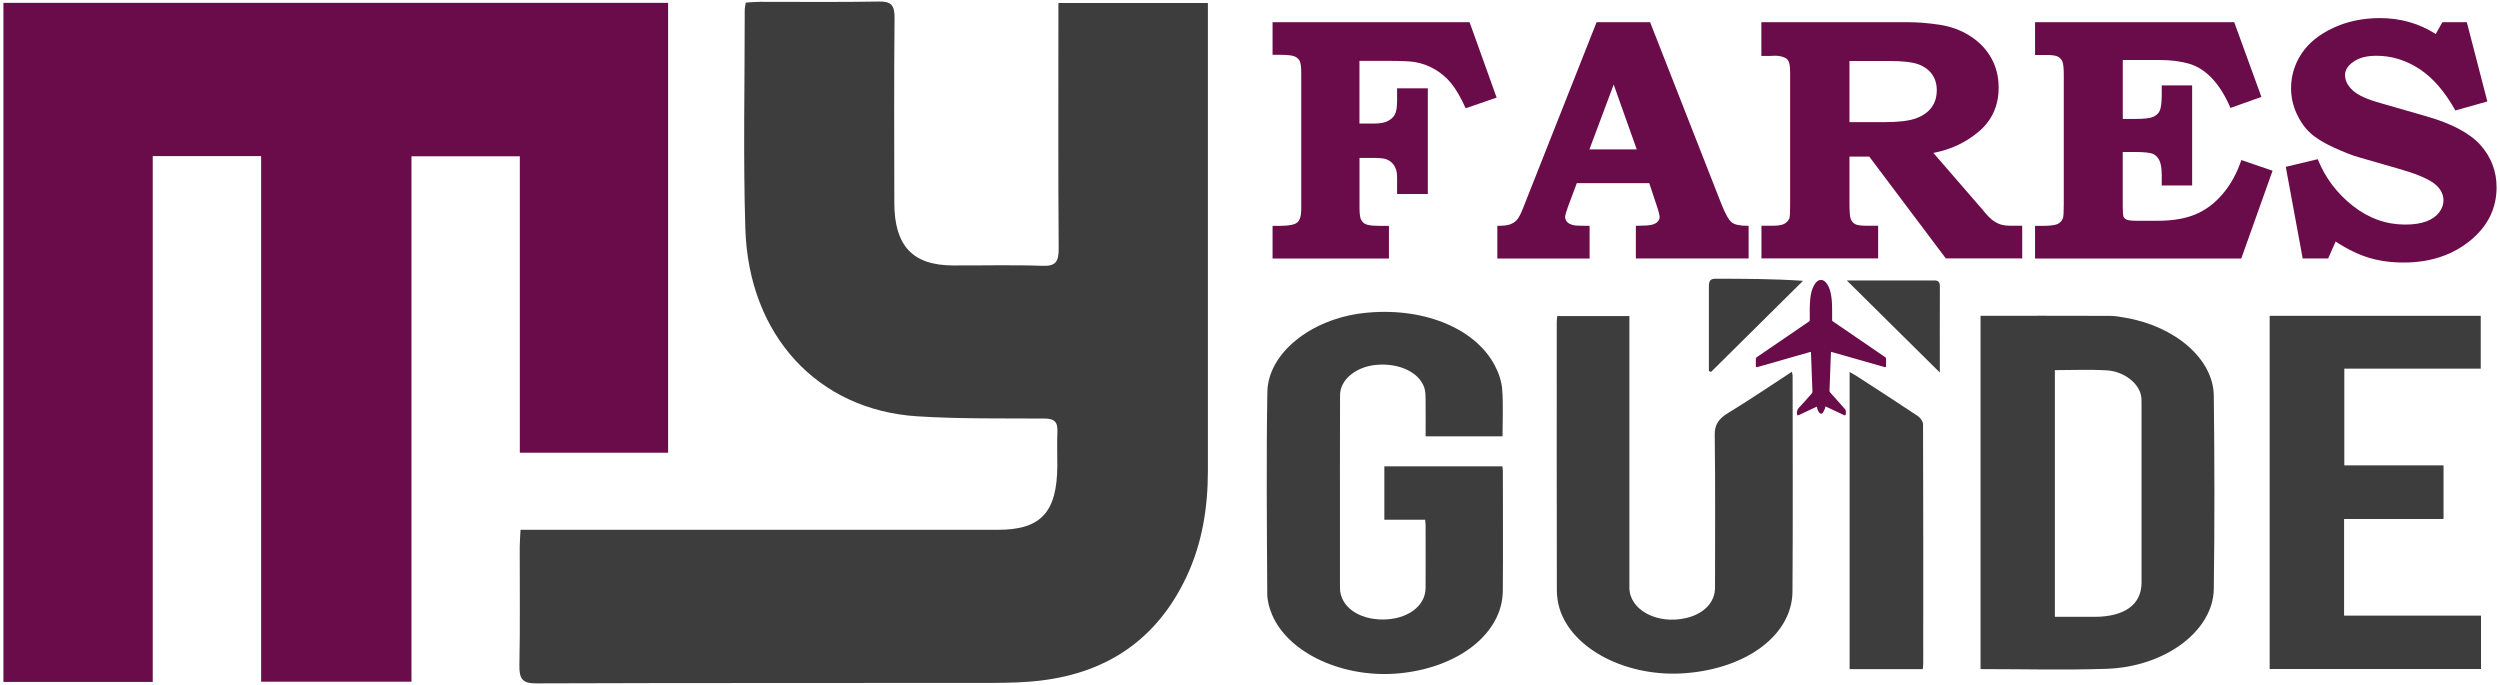
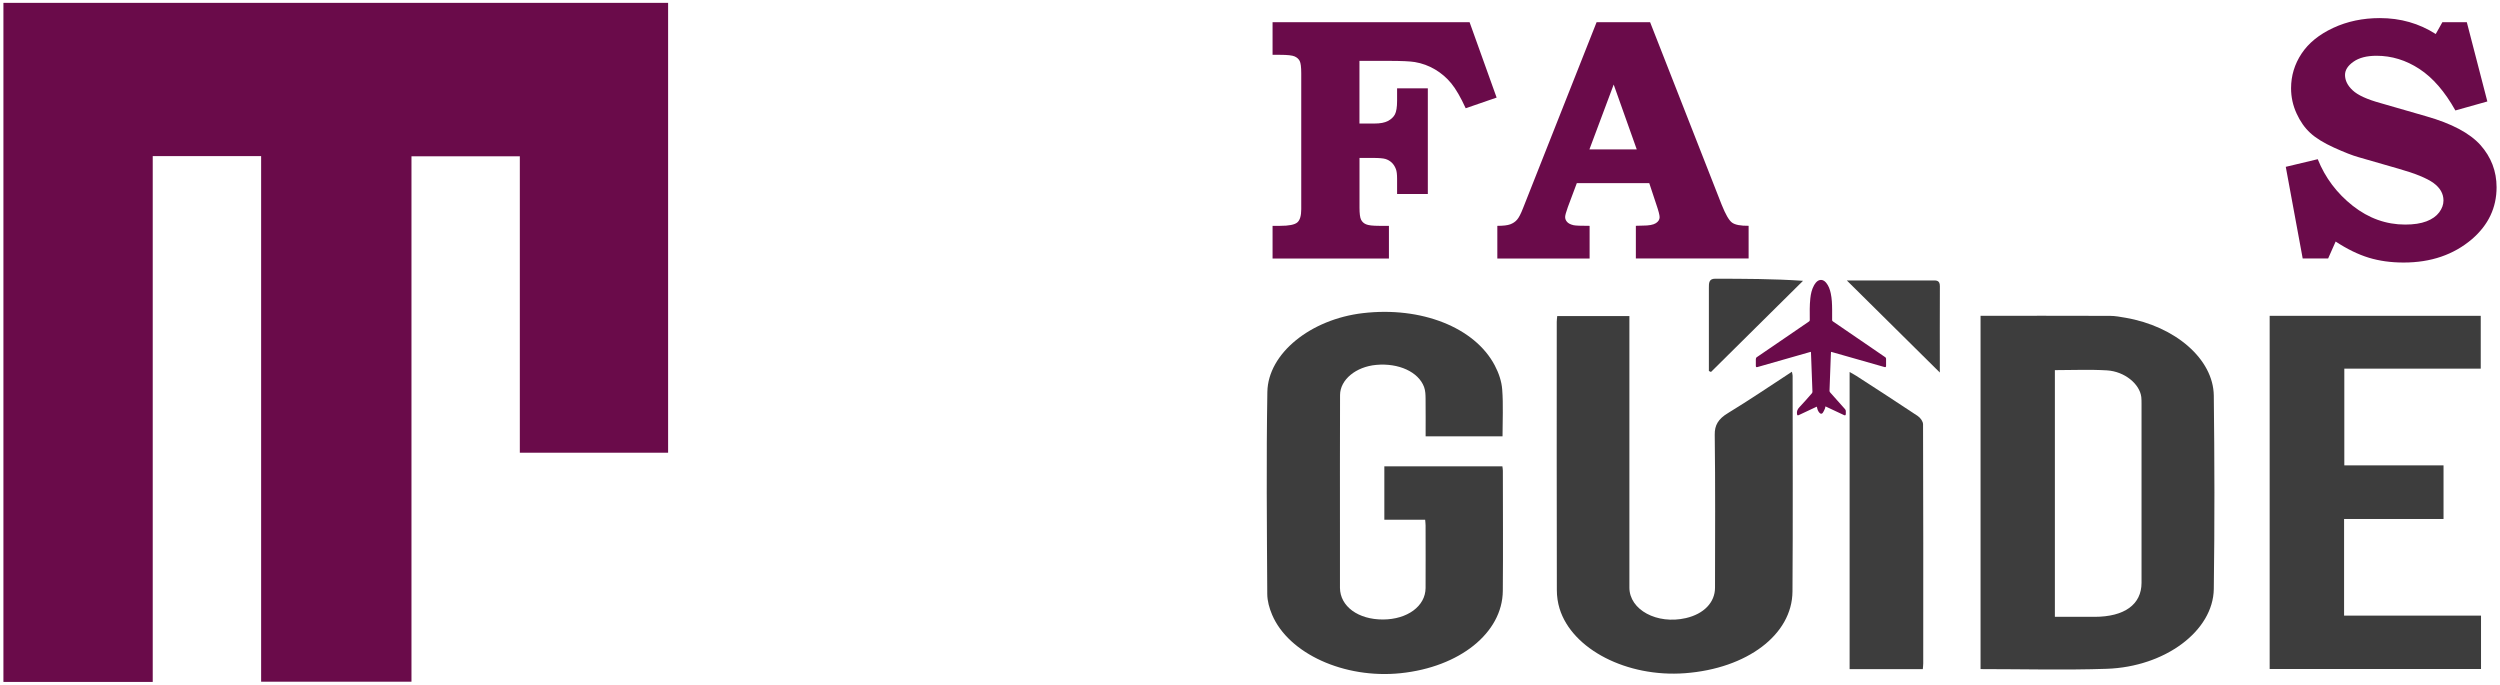
<svg xmlns="http://www.w3.org/2000/svg" id="Layer_1" data-name="Layer 1" viewBox="0 0 533.45 146.13">
  <defs>
    <style>
      .cls-1 {
        fill: #3d3d3d;
      }

      .cls-1, .cls-2, .cls-3 {
        stroke-width: 0px;
      }

      .cls-2 {
        fill: none;
      }

      .cls-3 {
        fill: #6a0b4a;
      }
    </style>
  </defs>
  <g>
    <path class="cls-3" d="M271.51,4.74h42.07l5.77,16.08-6.6,2.28c-1.07-2.34-2.09-4.1-3.06-5.29-.97-1.19-2.13-2.19-3.46-2.98s-2.78-1.33-4.34-1.59c-1.04-.17-2.89-.25-5.54-.25h-6.27v13.37h3.21c1.22,0,2.17-.18,2.86-.54s1.19-.83,1.5-1.41c.3-.58.46-1.54.46-2.89v-2.67h6.56v22.55h-6.56v-3.25c0-.94-.08-1.63-.25-2.06-.22-.58-.52-1.05-.91-1.41-.39-.36-.83-.61-1.33-.76s-1.4-.22-2.72-.22h-2.81v10.59c0,1.28.11,2.14.33,2.58.22.45.57.78,1.06.99.49.22,1.42.33,2.81.33h2.08v6.97h-24.83v-6.97h1.65c1.83,0,3.04-.24,3.61-.71.57-.47.86-1.42.86-2.84V15.65c0-1.33-.11-2.2-.33-2.64-.22-.43-.59-.76-1.1-.98-.51-.22-1.53-.33-3.04-.33h-1.65v-6.97Z" />
    <path class="cls-3" d="M340.68,4.74h11.42l15.26,38.92c.83,2.07,1.56,3.35,2.21,3.83.64.48,1.83.71,3.55.69v6.97h-24.06v-6.97l1.46-.04c1.34,0,2.27-.17,2.81-.52.54-.35.8-.78.8-1.28,0-.43-.23-1.33-.69-2.67l-1.52-4.59h-15.46l-1.91,5.1c-.39,1.08-.58,1.79-.58,2.13,0,.39.14.74.42,1.05.28.31.73.54,1.37.69.41.1,1.56.14,3.43.14v6.97h-19.69v-6.97c1.26,0,2.19-.11,2.77-.33s1.06-.54,1.44-.98c.38-.43.8-1.24,1.26-2.42l15.71-39.72ZM339.15,31.88h10.1l-4.92-13.84-5.18,13.84Z" />
-     <path class="cls-3" d="M375.86,4.74h31.38c2.02,0,4.23.18,6.62.54,2.4.36,4.56,1.16,6.49,2.38,1.93,1.23,3.44,2.78,4.51,4.66,1.07,1.88,1.61,4,1.61,6.36,0,3.83-1.38,6.93-4.14,9.31-2.76,2.37-6.02,3.92-9.79,4.64l10.46,12.07.44.54c.68.82,1.3,1.43,1.86,1.83s1.12.68,1.68.85c.56.17,1.34.25,2.33.25h2.19v6.97h-16.3l-16.33-21.72h-4.23v10.05c0,1.73.1,2.84.29,3.31.19.47.5.82.93,1.05.42.23,1.28.34,2.57.34h2.33v6.97h-24.9v-6.97h2.27c1.2,0,2.05-.13,2.55-.38s.87-.63,1.12-1.14c.12-.29.18-1.19.18-2.71V15.58c0-1.11-.09-1.9-.28-2.37s-.48-.78-.9-.92c-.59-.26-1.26-.4-2.02-.4l-1.03.04h-1.91v-7.19ZM394.64,13.01v13.05h7.55c2.96,0,5.18-.27,6.65-.81,1.47-.54,2.58-1.32,3.32-2.33s1.11-2.24,1.11-3.69c0-1.33-.35-2.46-1.04-3.42-.69-.95-1.68-1.66-2.95-2.11-1.28-.46-3.36-.69-6.25-.69h-8.39Z" />
-     <path class="cls-3" d="M434.27,4.74h42.47l5.8,15.94-6.6,2.35c-1.12-2.6-2.42-4.7-3.92-6.29-1.49-1.59-3.15-2.64-4.96-3.16-1.81-.52-3.92-.78-6.33-.78h-7.77v12.58h2.55c1.92,0,3.21-.14,3.88-.42.67-.28,1.15-.71,1.44-1.3.29-.59.44-1.76.44-3.52v-1.92h6.49v21.36h-6.49v-2.18c0-1.48-.18-2.55-.53-3.23-.35-.68-.83-1.14-1.44-1.38s-1.96-.36-4.05-.36h-2.3v11.59c0,1.23.06,1.98.18,2.25.12.26.36.47.71.62.35.15,1.11.22,2.28.22h4.27c3.19,0,5.87-.45,8.06-1.36,2.19-.91,4.14-2.37,5.85-4.39s3.03-4.42,3.96-7.21l6.66,2.28-6.68,18.74h-44v-6.97h1.28c1.7,0,2.84-.12,3.43-.36.58-.24,1-.66,1.24-1.27.12-.36.18-1.38.18-3.07v-27.47c0-1.49-.1-2.47-.31-2.93-.21-.46-.53-.8-.97-1.03-.44-.23-1.3-.34-2.59-.34h-2.26v-6.97Z" />
    <path class="cls-3" d="M526.37,4.74l4.38,16.91-6.82,1.92c-2.26-4.04-4.82-6.99-7.68-8.86-2.86-1.87-5.91-2.81-9.14-2.81-2.09,0-3.73.42-4.93,1.27-1.2.84-1.8,1.78-1.8,2.82,0,1.18.55,2.28,1.64,3.29,1.07,1.01,3.04,1.92,5.91,2.71l9.77,2.82c5.42,1.54,9.29,3.59,11.59,6.15,2.28,2.58,3.43,5.58,3.43,9,0,4.36-1.75,8.05-5.25,11.07-3.91,3.33-8.77,4.99-14.58,4.99-2.7,0-5.18-.34-7.44-1.03-2.26-.69-4.62-1.84-7.07-3.45l-1.6,3.61h-5.43l-3.61-19.55,6.82-1.63c1.6,3.98,4.1,7.29,7.49,9.96,3.39,2.66,7.12,3.99,11.17,3.99,1.82,0,3.34-.23,4.54-.69,1.2-.46,2.11-1.1,2.72-1.92.61-.82.91-1.66.91-2.53,0-1.45-.71-2.69-2.11-3.72-1.43-1.04-3.94-2.06-7.51-3.07l-8.5-2.45c-1.29-.36-3.03-1.04-5.23-2.04s-3.89-2.04-5.07-3.13c-1.18-1.08-2.16-2.48-2.93-4.17-.78-1.7-1.17-3.49-1.17-5.37,0-2.67.75-5.14,2.24-7.39,1.49-2.25,3.74-4.08,6.74-5.48s6.33-2.1,9.97-2.1c4.4,0,8.37,1.13,11.92,3.4l1.42-2.53h5.21Z" />
  </g>
  <path class="cls-3" d="M.73.61h141.83v95.99h-31.64v-63.25h-23.12v112.11h-32.08V33.31h-23.13v112.2H.73V.61Z" />
-   <path class="cls-1" d="M111.06,113.05c1.63,0,2.86,0,4.09,0,32.59,0,65.18,0,97.77,0,9.19,0,12.63-3.71,12.69-13.65.01-2.43-.09-4.87.02-7.29.1-2.2-.78-2.79-2.74-2.8-9.07-.06-18.16.1-27.21-.48-21.24-1.37-35.93-17.28-36.64-40.02-.48-15.56-.12-31.15-.13-46.73,0-.42.12-.85.23-1.53,1.03-.06,2.03-.16,3.04-.16,8.46-.01,16.92.09,25.37-.06,2.53-.05,3.35.69,3.33,3.5-.13,13.15-.07,26.29-.05,39.44.01,9.18,3.9,13.34,12.49,13.37,6.39.03,12.79-.15,19.18.08,2.83.1,3.42-.95,3.4-3.77-.12-16.02-.06-32.04-.06-48.06V.64h31.9c0,1.31,0,2.49,0,3.67,0,32.04,0,64.08,0,96.12,0,7.83-1.2,15.42-4.49,22.47-6.36,13.63-17.05,20.54-30.88,22.28-3.57.45-7.2.53-10.8.54-32.38.04-64.77-.02-97.15.1-2.91.01-3.65-.91-3.59-3.9.17-8.39.05-16.79.07-25.19,0-1.08.1-2.16.17-3.67Z" />
  <path class="cls-1" d="M422.6,67.38c9.31,0,18.48-.01,27.66.02,1.09,0,2.19.22,3.27.4,10.63,1.83,18.76,8.82,18.85,16.63.16,13.75.19,27.5,0,41.25-.13,8.94-10.39,16.61-22.86,17.03-8.91.3-17.85.06-26.91.06v-75.4ZM438.47,78.98v52.64c2.92,0,5.68,0,8.45,0,6.39,0,10.03-2.63,10.04-7.24,0-12.74,0-25.47,0-38.21,0-.48,0-.97-.05-1.45-.34-2.78-3.54-5.46-7.33-5.69-3.65-.22-7.35-.05-11.1-.05Z" />
  <path class="cls-1" d="M295.41,99.5h25.17c.04.35.1.64.1.93,0,8.55.07,17.11-.01,25.66-.08,8.96-9.23,16.26-21.83,17.56-11.96,1.23-23.87-4.16-27.4-12.48-.6-1.42-1.02-2.94-1.03-4.41-.08-14.37-.22-28.75.02-43.12.14-8.26,9.27-15.52,20.37-16.82,12.43-1.46,23.87,3.02,28.15,11.15.86,1.63,1.46,3.4,1.59,5.13.25,3.29.07,6.6.07,10.01h-16.41c0-2.69.02-5.36-.01-8.04-.01-.83-.03-1.69-.32-2.49-1.2-3.23-5.42-5.15-10.2-4.72-4.32.38-7.71,3.14-7.73,6.43-.04,9.88-.02,19.75-.02,29.63,0,3.84-.02,7.67,0,11.51.03,3.96,3.89,6.78,9.19,6.76,5.2-.02,9.05-2.85,9.08-6.71.03-4.45,0-8.91,0-13.36,0-.35-.05-.69-.09-1.22h-8.71v-11.4Z" />
  <path class="cls-1" d="M332.29,67.44h15.39c0,.57,0,1.09,0,1.6,0,18.78,0,37.56,0,56.34,0,4.76,5.9,7.92,12.05,6.51,3.83-.88,6.22-3.34,6.22-6.49.01-10.89.08-21.78-.06-32.66-.03-1.98.72-3.33,2.84-4.61,4.6-2.79,8.96-5.77,13.63-8.81.07.41.15.64.15.87,0,15.34.08,30.68-.03,46.02-.06,9.22-9.71,16.45-22.94,17.44-12.37.92-24.08-5.09-26.76-13.79-.39-1.28-.58-2.62-.58-3.93-.04-19.09-.03-38.17-.02-57.26,0-.39.06-.77.1-1.22Z" />
  <path class="cls-1" d="M529.4,131.37v11.38h-45.1v-75.36h45.04v11.27h-29.11v20.64h21.17v11.44h-21.22v20.62h29.22Z" />
  <path class="cls-1" d="M410.28,142.78h-15.61v-63.4c.62.35,1.04.57,1.43.82,4.38,2.84,8.78,5.67,13.1,8.56.62.42,1.13,1.17,1.14,1.77.06,17.01.05,34.02.04,51.03,0,.39-.06.77-.09,1.21Z" />
  <path class="cls-1" d="M364.64,79.16c0-1.09,0-2.17,0-3.26,0-4.81,0-9.62,0-14.42,0-1.03-.04-2.01,1.34-2.01,6.17.02,12.33.01,18.75.45-6.55,6.48-13.09,12.97-19.64,19.45-.15-.07-.3-.14-.45-.21Z" />
  <path class="cls-1" d="M394.06,59.84c2.94,0,5.34,0,7.74,0,3.51,0,7.02,0,10.53,0,.78,0,1.61-.1,1.6,1.24-.03,5.98-.01,11.96-.01,18.41-6.68-6.61-13.07-12.94-19.87-19.67Z" />
  <path class="cls-3" d="M387.62,86.79c-.58.27-1.14.53-1.7.8-.7.33-1.39.65-2.09.98-.27.13-.36.04-.39-.27-.07-.57.12-.99.51-1.4.92-.96,1.79-1.98,2.67-2.98.07-.08.12-.21.12-.32-.1-2.77-.2-5.54-.31-8.31,0-.06-.01-.12-.02-.21-.08.02-.16.03-.23.05-3.71,1.06-7.42,2.12-11.13,3.18-.31.09-.39.03-.39-.31,0-.45,0-.9,0-1.34,0-.21.06-.35.23-.46,2.02-1.38,4.04-2.76,6.06-4.14,1.69-1.16,3.38-2.31,5.07-3.47.12-.08.15-.17.15-.32-.01-1.54-.05-3.08.12-4.62.1-.96.31-1.89.77-2.73.12-.22.26-.42.41-.61.66-.78,1.53-.77,2.18.01.54.64.81,1.42.99,2.24.25,1.15.29,2.32.3,3.49,0,.74,0,1.49,0,2.23,0,.14.04.22.15.29,2.87,1.96,5.74,3.93,8.61,5.89.86.59,1.71,1.18,2.57,1.76.13.09.18.19.18.35,0,.49,0,.97,0,1.46,0,.29-.09.36-.34.29-2.69-.77-5.37-1.54-8.06-2.3-1.04-.3-2.09-.6-3.13-.89-.06-.02-.12-.03-.22-.05-.01.26-.03.51-.04.75-.1,2.53-.19,5.05-.28,7.58,0,.11.06.25.14.33,1.05,1.19,2.1,2.37,3.16,3.55.12.14.19.27.18.46-.01.18,0,.36,0,.55,0,.31-.13.4-.39.27-1.24-.58-2.48-1.16-3.71-1.74-.08-.04-.15-.07-.25-.11-.04.17-.05.34-.11.48-.13.3-.26.61-.44.87-.21.3-.49.28-.73,0-.27-.29-.41-.65-.49-1.04-.02-.07-.03-.14-.06-.24Z" />
  <rect class="cls-2" x="455.15" y="34.46" width="0" height="13.44" />
  <rect class="cls-2" x="455.15" y="10.55" width="0" height="12.39" />
</svg>